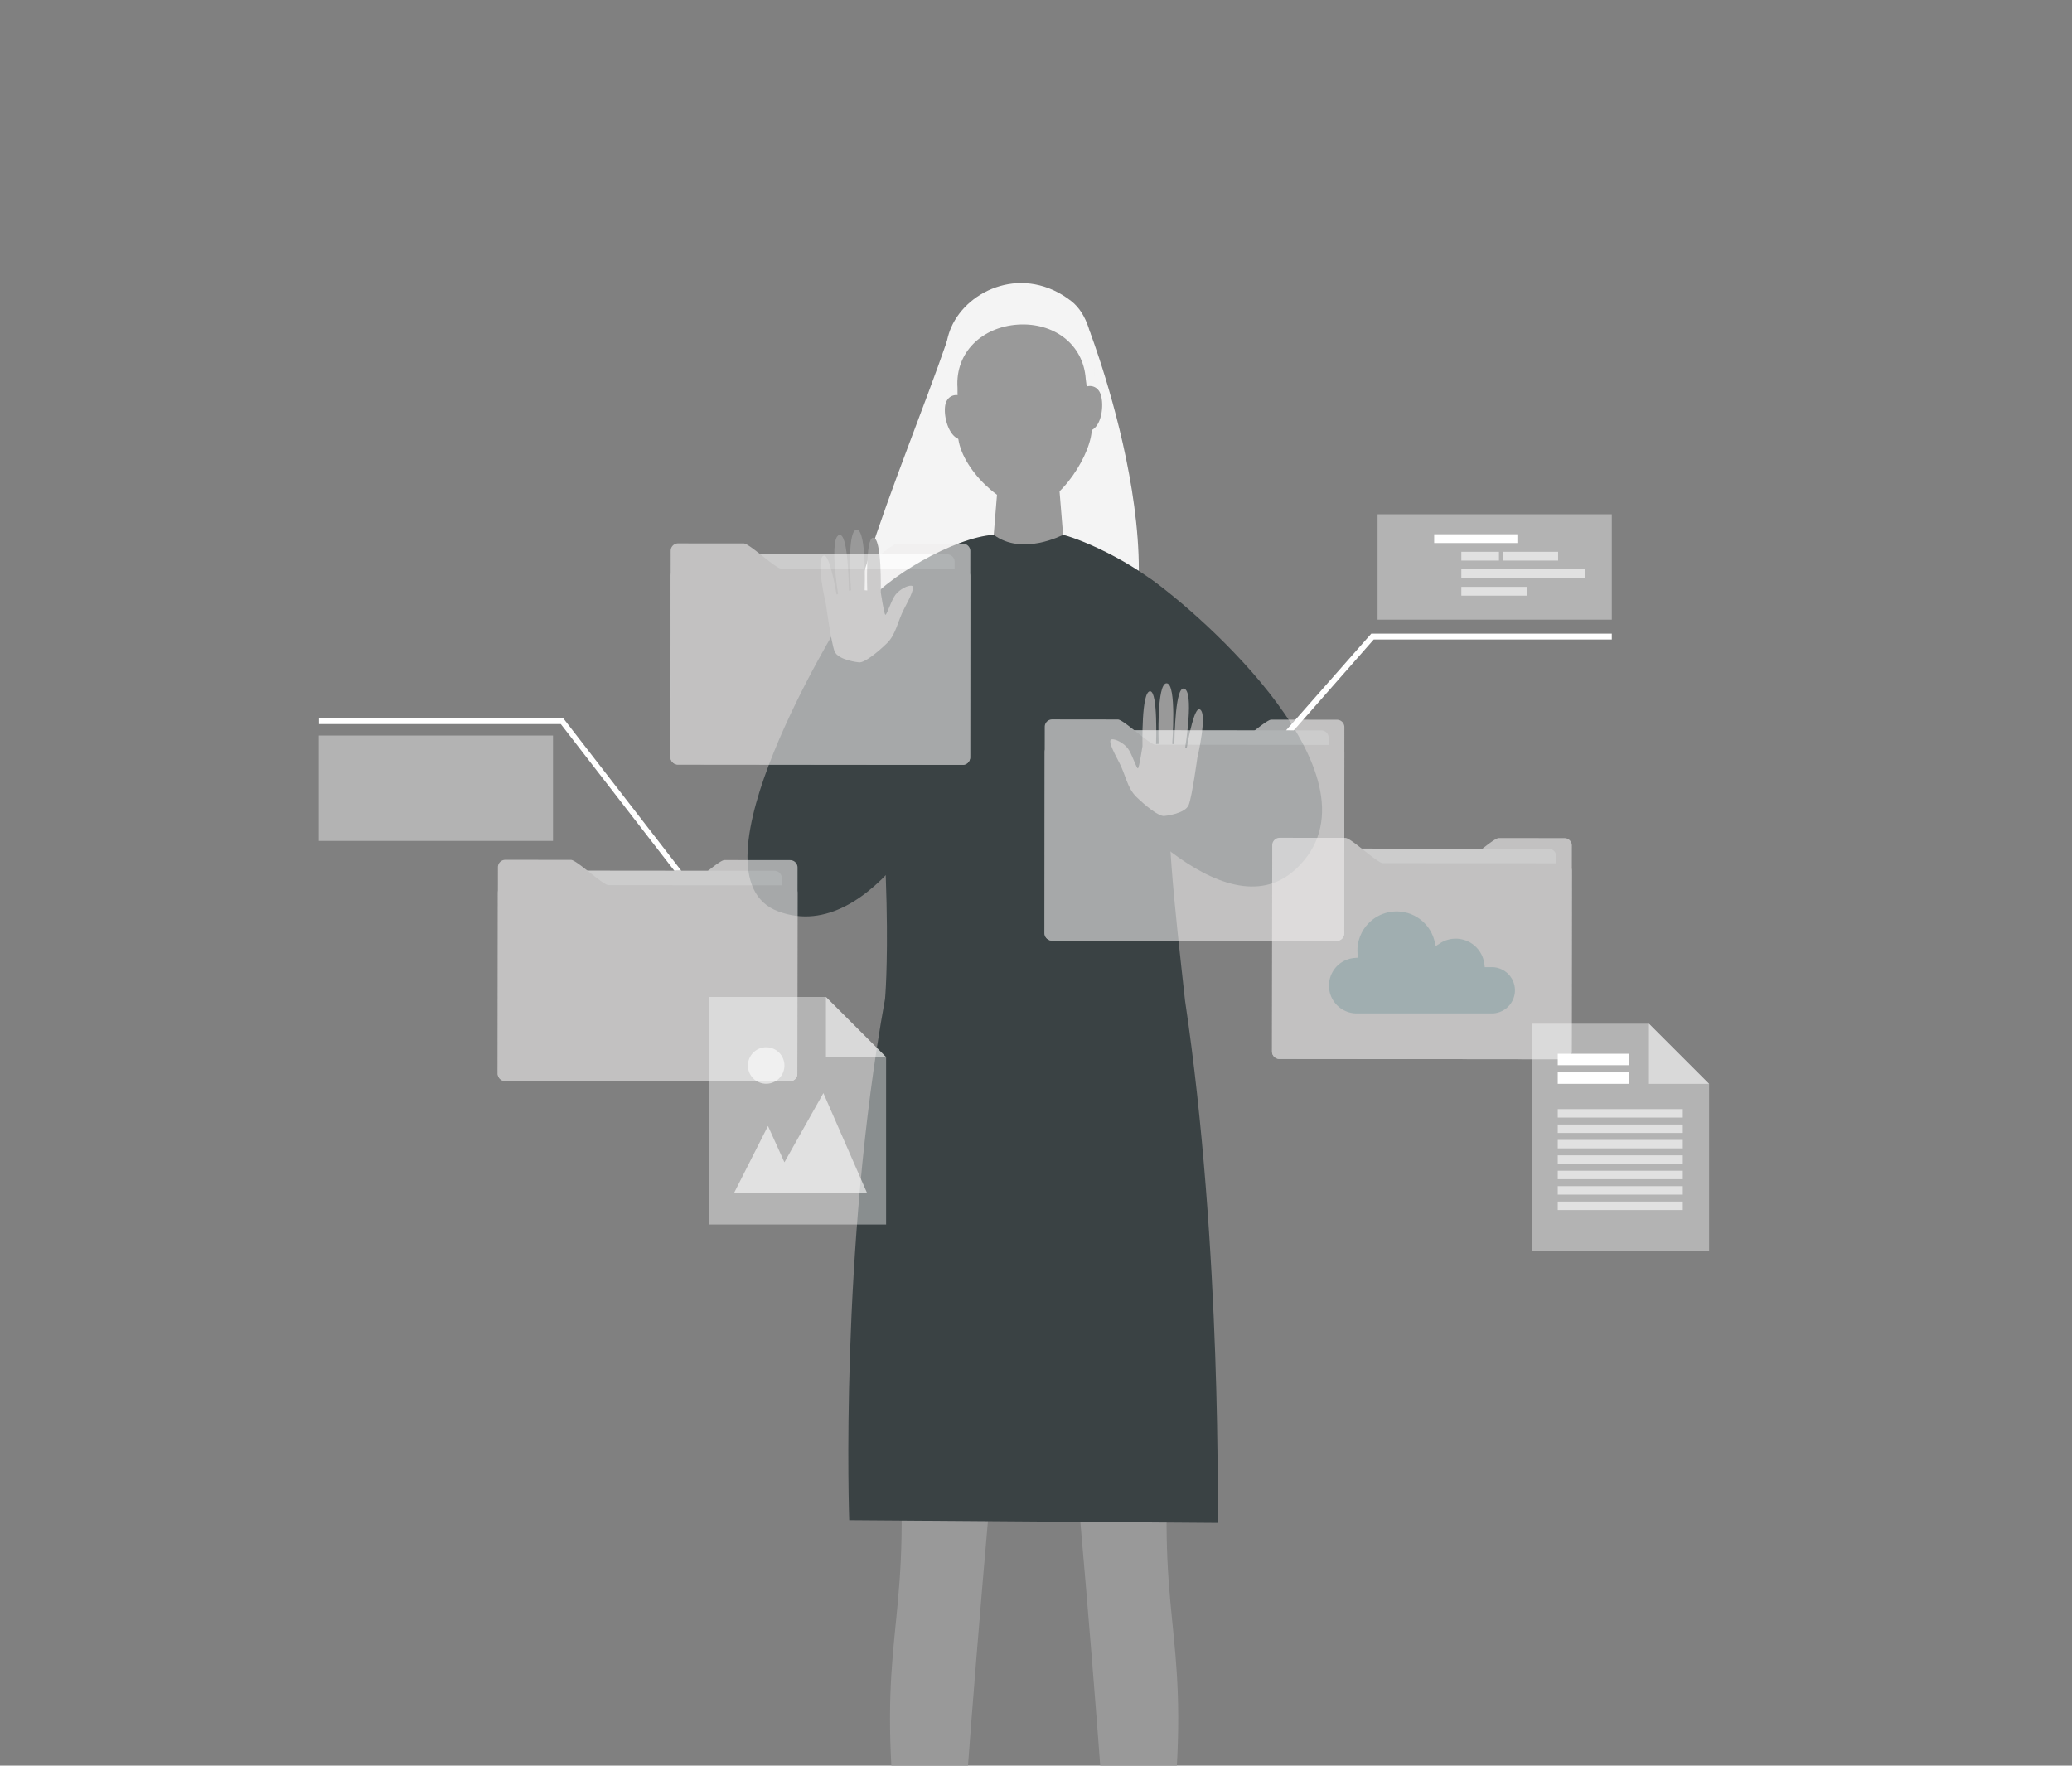
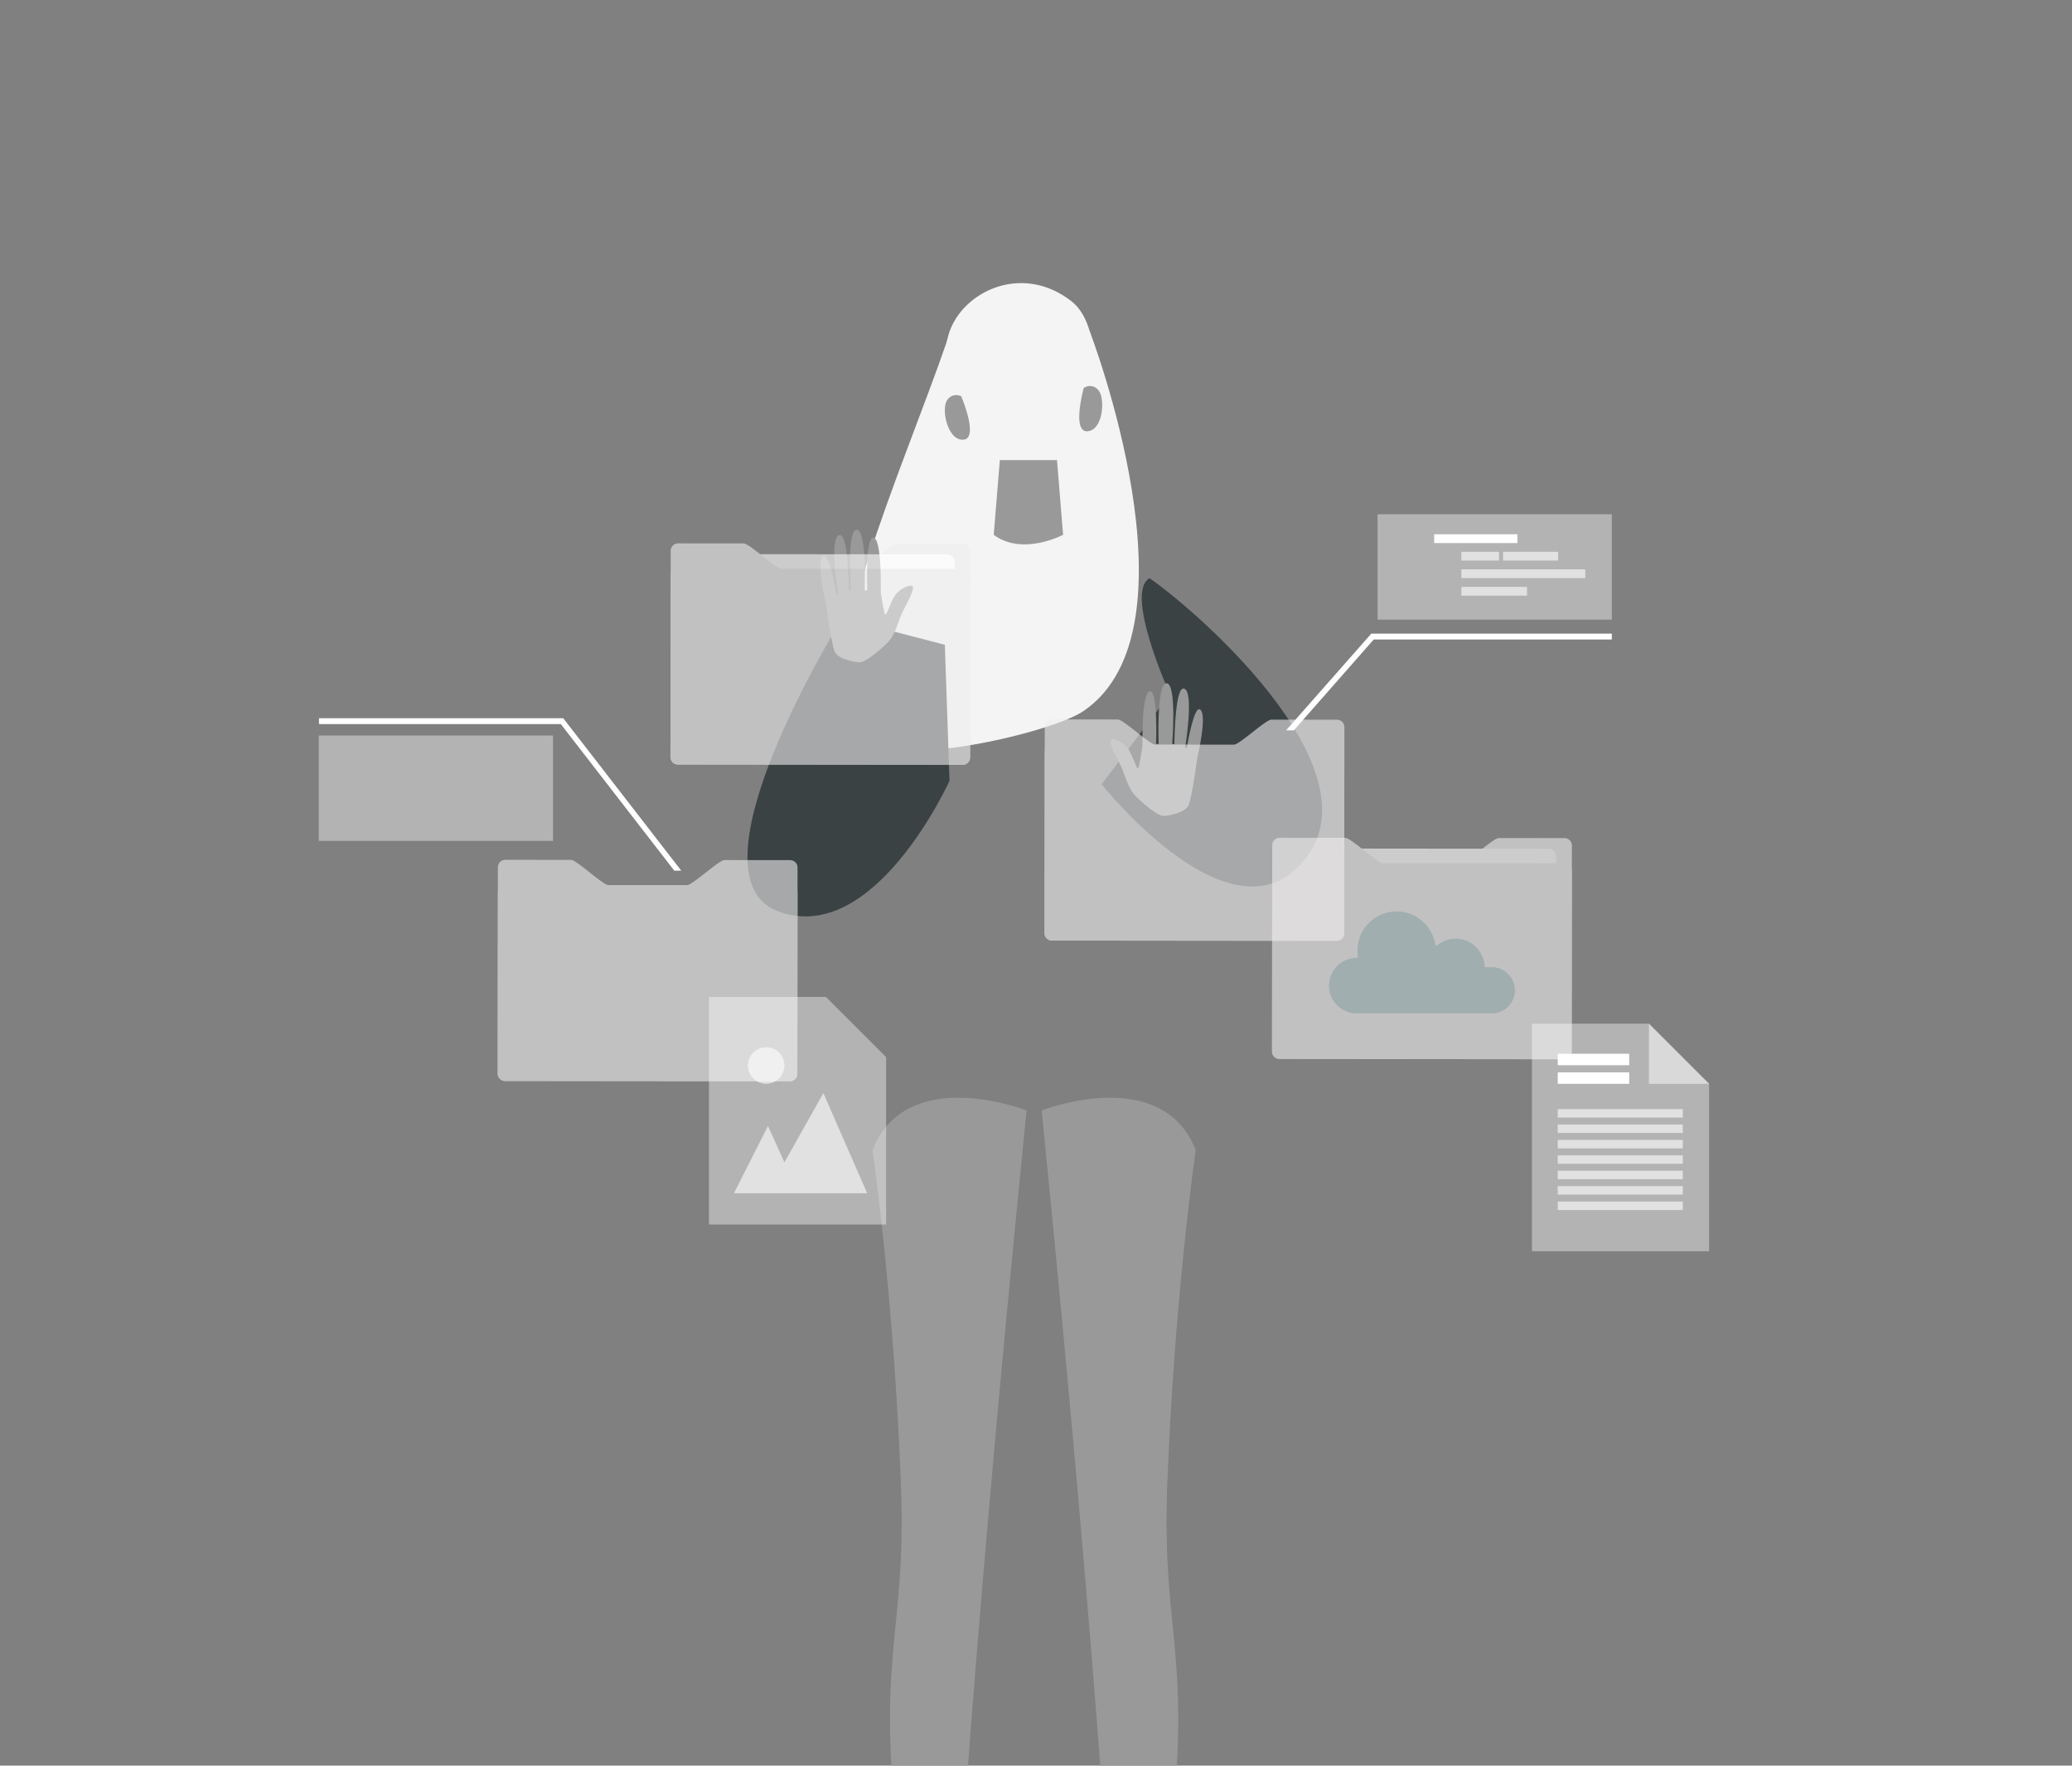
<svg xmlns="http://www.w3.org/2000/svg" width="494" height="421" viewBox="0 0 494 421">
  <rect x="0" y="0" width="494" height="421" fill="#808080" stroke="none" />
  <defs>
    <clipPath id="clip-path">
      <rect id="Rectangle_2719" data-name="Rectangle 2719" width="494" height="421" transform="translate(383 2819.5)" fill="#74c044" />
    </clipPath>
  </defs>
  <g id="Mask_Group_21" data-name="Mask Group 21" transform="translate(-383 -2819.5)" clip-path="url(#clip-path)">
    <g id="Group_4163" data-name="Group 4163" transform="translate(459 2887)">
      <path id="Path_6285" data-name="Path 6285" d="M6406.721,2773.49c0,4.636-40.549,8.394-90.571,8.394s-90.571-3.758-90.571-8.394,40.549-8.394,90.571-8.394S6406.721,2768.854,6406.721,2773.49Z" transform="translate(-6143.703 -2351.097)" fill="#2a3756" opacity="0.2" style="isolation: isolate" />
      <path id="hair" d="M6337.589,2343.832c28.769-19.651,1.43-90.62,1.43-90.62s-31.161-5.839-34.014,2.453c-10.69,31.043-32.142,77.547-22.943,93.608C6287.593,2358.926,6329.433,2349.4,6337.589,2343.832Z" transform="translate(-6155.239 -2241.803)" fill="#f4f4f4" />
      <g id="leg" transform="translate(132.017 194.241)">
        <path id="Path_6286" data-name="Path 6286" d="M6289.264,2498.412s5.023,34.486,6.763,79.165c1.526,39.175-6.763,39.365.316,94.464l.921,20.4,11.335,5.512s2.685-62.026,17.394-208.943C6325.992,2489.014,6297.5,2477.812,6289.264,2498.412Z" transform="translate(-6289.264 -2485.973)" fill="#999" />
      </g>
      <g id="leg-2" data-name="leg" transform="translate(172.355 194.241)">
        <path id="Path_6287" data-name="Path 6287" d="M6370.463,2577.577c1.742-44.679,6.764-79.165,6.764-79.165-8.236-20.6-36.729-9.4-36.729-9.4,14.71,146.917,17.394,208.943,17.394,208.943l11.287-3.318.972-22.6C6377.228,2616.942,6368.94,2616.752,6370.463,2577.577Z" transform="translate(-6340.499 -2485.973)" fill="#999" />
      </g>
      <g id="Group_4133" data-name="Group 4133" transform="translate(126.253 58.802)">
-         <path id="Path_6288" data-name="Path 6288" d="M6360.728,2331.435c-8.769-9.03-22.7-15.038-27.578-16.271-5.893-2.479-8.73-.485-16.54,0-9.189.57-26,10.06-31.4,17.742,8.277,63.113,5.49,92.9,5.49,92.9-10.886,59.905-8.543,124.3-8.543,124.3l87.815.653s1.108-65.241-7.754-124.585c-2.463-22.471-4.9-42.96-3.6-59.422C6360.051,2348.629,6364.423,2335.24,6360.728,2331.435Z" transform="translate(-6281.943 -2313.947)" fill="#3a4244" />
-       </g>
+         </g>
      <g id="head" transform="translate(149.254 0)">
        <path id="hair-2" data-name="hair" d="M6312.32,2268.469s-2.835-11.3.347-18.613c4-9.2,17.426-15.035,28.659-6.291,7.82,6.088,5.121,23.733,5.121,23.733l-23.762-8.256Z" transform="translate(-6311.157 -2239.26)" fill="#f4f4f4" />
        <path id="Path_6289" data-name="Path 6289" d="M6342.516,2310.681s-9.716,5.133-16.54,0l1.456-17.811h13.629Z" transform="translate(-6314.309 -2250.662)" fill="#999" />
        <g id="Group_4134" data-name="Group 4134" transform="translate(0.014 9.859)">
-           <path id="Path_6290" data-name="Path 6290" d="M6345.573,2264.812c-.572-8.474-7.792-13.557-16.235-12.986s-14.915,6.581-14.341,15.055c0,0,.067,10.854.1,11.379.545,8.049,11.092,17.6,17.191,17.184,7.04-.476,15.129-13.244,14.718-19.343C6346.972,2275.576,6345.573,2264.812,6345.573,2264.812Z" transform="translate(-6311.98 -2251.782)" fill="#999" />
          <path id="Path_6291" data-name="Path 6291" d="M6315.086,2273.478a2.546,2.546,0,0,0-3.412.986c-1.375,2.115.142,9.6,3.919,9.344S6315.086,2273.478,6315.086,2273.478Z" transform="translate(-6311.174 -2256.333)" fill="#999" />
          <path id="Path_6292" data-name="Path 6292" d="M6352.937,2270.917a2.545,2.545,0,0,1,3.514.517c1.646,1.91,1.152,9.53-2.625,9.786S6352.937,2270.917,6352.937,2270.917Z" transform="translate(-6319.833 -2255.748)" fill="#999" />
        </g>
      </g>
      <g id="Group_4135" data-name="Group 4135" transform="translate(186.648 70.353)">
        <path id="Path_6293" data-name="Path 6293" d="M6370.058,2328.618c11.936,8.26,57.609,48.192,34.926,69.351-17.437,16.264-46.331-20.207-46.331-20.207l16.278-21.487S6363.98,2332.133,6370.058,2328.618Z" transform="translate(-6358.653 -2328.618)" fill="#3a4244" />
      </g>
      <path id="Path_6294" data-name="Path 6294" d="M6273.781,2341.2s-37.92,61.084-15.02,69.563,40.815-31.153,40.815-31.153l-1.113-32.425-23.015-5.985Z" transform="translate(-6149.196 -2260.941)" fill="#3a4244" />
      <path id="Path_6295" data-name="Path 6295" d="M6282.658,2345.573s-5-.476-5.814-2.682-2.024-11.128-2.024-11.128-2.6-10.968-.526-11.628c1.228-.391,2.584,6.6,3.042,9.233.032.137.371-.141.371-.141s-2.225-13.585.327-14.022c2-.343,2.187,10.809,2.266,13.288l.5-.11s-1.124-14.342,1.328-14.436,1.908,14.438,1.908,14.438l.623.042s-.481-12.469,1.385-12.58c2.163-.128,1.84,13.083,1.84,13.083s.755,4.989,1.073,5.284,1.448-3.552,2.488-4.827c1.021-1.251,2.883-2.216,3.793-2.079s-.227,2.567-1.774,5.471-1.915,6.085-4.062,8.19S6283.968,2345.776,6282.658,2345.573Z" transform="translate(-6153.893 -2255.145)" fill="#999" />
      <path id="Path_6296" data-name="Path 6296" d="M6374.184,2392.093s5-.477,5.813-2.682,2.025-11.128,2.025-11.128,2.6-10.969.525-11.629c-1.227-.391-2.584,6.6-3.04,9.234-.033.136-.372-.142-.372-.142s2.225-13.585-.328-14.021c-2-.343-2.187,10.809-2.265,13.287l-.5-.109s1.123-14.342-1.327-14.436-1.909,14.438-1.909,14.438l-.622.043s.481-12.47-1.386-12.581c-2.162-.128-1.84,13.083-1.84,13.083s-.755,4.99-1.073,5.284-1.448-3.551-2.488-4.826c-1.021-1.252-2.883-2.216-3.794-2.079s.228,2.566,1.774,5.471,1.916,6.085,4.062,8.19S6372.873,2392.295,6374.184,2392.093Z" transform="translate(-6172.565 -2265.039)" fill="#999" />
      <g id="Group_4136" data-name="Group 4136" transform="translate(135.046 396.787)">
        <path id="Path_6297" data-name="Path 6297" d="M6309.852,2745.161a10.818,10.818,0,0,0-6.273-1.926,10.963,10.963,0,0,0-5.707,1.551l-4.751,16.71v3.278c-.014-.018-.019.094.057.28a24.56,24.56,0,0,0,10.246,1.92c4.567,0,8.583-.906,10.915-2.277v-3.2Z" transform="translate(-6293.111 -2743.235)" fill="#fff" />
        <path id="Path_6298" data-name="Path 6298" d="M6360.8,2745.161a10.821,10.821,0,0,1,6.274-1.926,10.962,10.962,0,0,1,5.707,1.551l4.751,16.71v3.278c.014-.018.02.094-.058.28a24.551,24.551,0,0,1-10.246,1.92c-4.566,0-8.583-.906-10.914-2.277v-3.2Z" transform="translate(-6306.553 -2743.235)" fill="#fff" />
      </g>
      <g id="Group_4162" data-name="Group 4162" transform="translate(0 55.121)">
        <g id="Group_4139" data-name="Group 4139" transform="translate(83.853 6.942)" opacity="0.6">
          <g id="Group_4138" data-name="Group 4138">
            <g id="Group_4137" data-name="Group 4137">
              <path id="Path_6299" data-name="Path 6299" d="M6299.53,2369.134a1.77,1.77,0,0,1-1.772,1.767l-67.9-.068a1.769,1.769,0,0,1-1.767-1.772l.044-43.176a1.768,1.768,0,0,1,1.771-1.767s33.338.035,43.271.042c1.361,0,7.628-6,8.987-6l15.647.016a1.769,1.769,0,0,1,1.769,1.771Z" transform="translate(-6228.09 -2318.102)" fill="#eeeded" />
              <path id="Path_6300" data-name="Path 6300" d="M6247.995,2348.836a1.768,1.768,0,0,0,1.768,1.771l48.51.05a1.771,1.771,0,0,0,1.77-1.769l.026-25.719a1.772,1.772,0,0,0-1.769-1.771l-48.51-.049a1.773,1.773,0,0,0-1.771,1.769Z" transform="translate(-6232.323 -2318.781)" fill="#fff" />
              <path id="Path_6301" data-name="Path 6301" d="M6228.09,2369.046a1.769,1.769,0,0,0,1.767,1.772l67.9.068a1.77,1.77,0,0,0,1.772-1.767l.043-43.177a1.77,1.77,0,0,0-1.769-1.771l-43.271-.044c-1.362,0-7.615-6.022-8.977-6.023-5.68,0-15.646-.016-15.646-.016a1.769,1.769,0,0,0-1.77,1.768Z" transform="translate(-6228.09 -2318.088)" fill="#eeeded" />
            </g>
          </g>
        </g>
        <g id="Group_4142" data-name="Group 4142" transform="translate(173.037 48.914)" opacity="0.6">
          <g id="Group_4141" data-name="Group 4141">
            <g id="Group_4140" data-name="Group 4140">
              <path id="Path_6302" data-name="Path 6302" d="M6412.8,2422.445a1.767,1.767,0,0,1-1.771,1.767l-67.9-.068a1.77,1.77,0,0,1-1.767-1.772l.043-43.176a1.77,1.77,0,0,1,1.771-1.767s33.339.035,43.272.042c1.361,0,7.627-6,8.987-6l15.646.016a1.769,1.769,0,0,1,1.77,1.771Z" transform="translate(-6341.365 -2371.413)" fill="#eeeded" />
-               <path id="Path_6303" data-name="Path 6303" d="M6361.27,2402.147a1.767,1.767,0,0,0,1.767,1.771l48.511.05a1.77,1.77,0,0,0,1.769-1.769l.026-25.719a1.771,1.771,0,0,0-1.768-1.771l-48.51-.049a1.772,1.772,0,0,0-1.771,1.769Z" transform="translate(-6345.599 -2372.092)" fill="#fff" />
              <path id="Path_6304" data-name="Path 6304" d="M6341.365,2422.357a1.77,1.77,0,0,0,1.767,1.772l67.9.067a1.767,1.767,0,0,0,1.771-1.767l.044-43.176a1.77,1.77,0,0,0-1.77-1.772l-43.27-.043c-1.362,0-7.615-6.022-8.976-6.023-5.681,0-15.648-.018-15.648-.018a1.769,1.769,0,0,0-1.769,1.769Z" transform="translate(-6341.365 -2371.398)" fill="#eeeded" />
            </g>
          </g>
        </g>
        <g id="Group_4145" data-name="Group 4145" transform="translate(227.274 77.143)" opacity="0.6">
          <g id="Group_4144" data-name="Group 4144">
            <g id="Group_4143" data-name="Group 4143">
              <path id="Path_6305" data-name="Path 6305" d="M6481.694,2458.3a1.77,1.77,0,0,1-1.773,1.767l-67.9-.068a1.769,1.769,0,0,1-1.768-1.772l.043-43.175a1.77,1.77,0,0,1,1.772-1.768s33.337.035,43.271.042c1.362,0,7.627-6,8.988-6l15.646.016a1.771,1.771,0,0,1,1.77,1.771Z" transform="translate(-6410.254 -2407.267)" fill="#eeeded" />
              <path id="Path_6306" data-name="Path 6306" d="M6430.159,2438a1.768,1.768,0,0,0,1.767,1.771l48.511.049a1.77,1.77,0,0,0,1.769-1.769l.025-25.718a1.771,1.771,0,0,0-1.767-1.772l-48.511-.049a1.772,1.772,0,0,0-1.771,1.77Z" transform="translate(-6414.488 -2407.947)" fill="#fff" />
              <path id="Path_6307" data-name="Path 6307" d="M6410.254,2458.212a1.768,1.768,0,0,0,1.768,1.771l67.9.069a1.77,1.77,0,0,0,1.773-1.767l.043-43.177a1.769,1.769,0,0,0-1.769-1.772l-43.27-.043c-1.361,0-7.614-6.023-8.976-6.023l-15.647-.017a1.77,1.77,0,0,0-1.77,1.769Z" transform="translate(-6410.254 -2407.253)" fill="#eeeded" />
            </g>
          </g>
        </g>
        <g id="Group_4148" data-name="Group 4148" transform="translate(42.659 82.394)" opacity="0.6">
          <g id="Group_4147" data-name="Group 4147">
            <g id="Group_4146" data-name="Group 4146">
              <path id="Path_6308" data-name="Path 6308" d="M6247.207,2464.97a1.77,1.77,0,0,1-1.772,1.767l-67.9-.068a1.769,1.769,0,0,1-1.767-1.772l.043-43.176a1.77,1.77,0,0,1,1.771-1.767s33.339.034,43.273.042c1.361,0,7.627-6,8.987-6l15.646.016a1.771,1.771,0,0,1,1.77,1.771Z" transform="translate(-6175.767 -2413.938)" fill="#eeeded" />
-               <path id="Path_6309" data-name="Path 6309" d="M6195.671,2444.671a1.769,1.769,0,0,0,1.768,1.771l48.511.049a1.768,1.768,0,0,0,1.768-1.768l.027-25.719a1.772,1.772,0,0,0-1.768-1.772l-48.51-.049a1.772,1.772,0,0,0-1.771,1.77Z" transform="translate(-6180 -2414.616)" fill="#fff" />
              <path id="Path_6310" data-name="Path 6310" d="M6175.767,2464.882a1.769,1.769,0,0,0,1.767,1.772l67.9.068a1.77,1.77,0,0,0,1.772-1.767l.043-43.177a1.768,1.768,0,0,0-1.768-1.772s-33.339-.032-43.271-.044c-1.362,0-7.614-6.022-8.977-6.022l-15.647-.017a1.769,1.769,0,0,0-1.77,1.769Z" transform="translate(-6175.767 -2413.923)" fill="#eeeded" />
            </g>
          </g>
        </g>
        <g id="Group_4151" data-name="Group 4151" transform="translate(230.623)">
          <g id="Group_4149" data-name="Group 4149" transform="translate(0 28.46)">
            <path id="Path_6311" data-name="Path 6311" d="M6414.508,2368.48l20.319-23.061h57.341v1.4h-56.762l-19.048,21.667Z" transform="translate(-6414.508 -2345.419)" fill="#fff" />
          </g>
          <rect id="Rectangle_2702" data-name="Rectangle 2702" width="55.845" height="25.13" transform="translate(21.816)" fill="#fff" opacity="0.4" />
          <g id="Group_4150" data-name="Group 4150" transform="translate(35.312 4.77)">
            <rect id="Rectangle_2703" data-name="Rectangle 2703" width="19.837" height="2.094" fill="#fff" />
            <rect id="Rectangle_2704" data-name="Rectangle 2704" width="13.135" height="2.094" transform="translate(16.416 4.18)" fill="#fff" opacity="0.6" />
            <rect id="Rectangle_2705" data-name="Rectangle 2705" width="8.969" height="2.094" transform="translate(6.476 4.18)" fill="#fff" opacity="0.6" />
            <rect id="Rectangle_2706" data-name="Rectangle 2706" width="29.551" height="2.094" transform="translate(6.476 8.361)" fill="#fff" opacity="0.6" />
            <rect id="Rectangle_2707" data-name="Rectangle 2707" width="15.66" height="2.095" transform="translate(6.476 12.541)" fill="#fff" opacity="0.6" />
          </g>
        </g>
        <g id="Group_4154" data-name="Group 4154" transform="translate(0 48.631)">
          <g id="Group_4153" data-name="Group 4153">
            <rect id="Rectangle_2708" data-name="Rectangle 2708" width="55.844" height="25.13" transform="translate(0 4.129)" fill="#fff" opacity="0.4" />
            <g id="Group_4152" data-name="Group 4152" transform="translate(0.052)">
              <path id="Path_6312" data-name="Path 6312" d="M6206.36,2407.394l-27.058-34.958h-57.653v-1.4h58.231l28.142,36.356Z" transform="translate(-6121.649 -2371.04)" fill="#fff" />
            </g>
          </g>
        </g>
        <path id="Path_6313" data-name="Path 6313" d="M6443.614,2429.554a9.34,9.34,0,0,0-9.331,9.328c0,.267.015.542.041.839l.077.856-.857.075a6.624,6.624,0,0,0,.576,13.223h32.2a5.518,5.518,0,0,0,0-11.036h-1.679l-.092-.752a6.889,6.889,0,0,0-10.582-4.933l-1.009.656-.29-1.169A9.3,9.3,0,0,0,6443.614,2429.554Z" transform="translate(-6186.646 -2334.853)" fill="#1c6672" opacity="0.2" />
        <g id="Group_4157" data-name="Group 4157" transform="translate(93.022 115.094)">
          <g id="Group_4156" data-name="Group 4156">
            <g id="Group_4155" data-name="Group 4155">
              <path id="Path_6314" data-name="Path 6314" d="M6239.735,2509.715h42.24V2469.8l-14.343-14.343h-27.9Z" transform="translate(-6239.735 -2455.457)" fill="#fff" opacity="0.4" />
-               <path id="Path_6315" data-name="Path 6315" d="M6275.169,2469.8h14.343l-14.343-14.343Z" transform="translate(-6247.271 -2455.457)" fill="#fff" opacity="0.5" />
            </g>
            <path id="Path_6316" data-name="Path 6316" d="M6260.246,2475.08a4.351,4.351,0,1,1-4.31-4.39A4.349,4.349,0,0,1,6260.246,2475.08Z" transform="translate(-6242.248 -2458.696)" fill="#fff" opacity="0.6" />
            <path id="Path_6317" data-name="Path 6317" d="M6279.068,2508.448l-31.772,0,8.125-16.041,3.921,8.662,9.289-16.5Z" transform="translate(-6241.343 -2461.647)" fill="#fff" opacity="0.6" />
          </g>
        </g>
        <g id="Group_4161" data-name="Group 4161" transform="translate(289.237 121.465)">
          <g id="Group_4160" data-name="Group 4160">
            <g id="Group_4159" data-name="Group 4159">
              <g id="Group_4158" data-name="Group 4158">
                <path id="Path_6318" data-name="Path 6318" d="M6488.956,2517.807H6531.2v-39.915l-14.343-14.343h-27.9Z" transform="translate(-6488.956 -2463.548)" fill="#fff" opacity="0.4" />
-                 <path id="Path_6319" data-name="Path 6319" d="M6524.391,2477.892h14.343l-14.343-14.343Z" transform="translate(-6496.492 -2463.548)" fill="#fff" opacity="0.5" />
+                 <path id="Path_6319" data-name="Path 6319" d="M6524.391,2477.892h14.343l-14.343-14.343" transform="translate(-6496.492 -2463.548)" fill="#fff" opacity="0.5" />
              </g>
            </g>
            <rect id="Rectangle_2709" data-name="Rectangle 2709" width="17.036" height="2.73" transform="translate(6.159 7.17)" fill="#fff" />
            <rect id="Rectangle_2710" data-name="Rectangle 2710" width="17.036" height="2.73" transform="translate(6.159 11.613)" fill="#fff" />
            <rect id="Rectangle_2711" data-name="Rectangle 2711" width="29.813" height="2.02" transform="translate(6.159 20.366)" fill="#fff" opacity="0.6" />
            <rect id="Rectangle_2712" data-name="Rectangle 2712" width="29.813" height="2.02" transform="translate(6.159 24.04)" fill="#fff" opacity="0.6" />
            <rect id="Rectangle_2713" data-name="Rectangle 2713" width="29.813" height="2.02" transform="translate(6.159 27.714)" fill="#fff" opacity="0.6" />
            <rect id="Rectangle_2714" data-name="Rectangle 2714" width="29.813" height="2.019" transform="translate(6.159 31.389)" fill="#fff" opacity="0.6" />
            <rect id="Rectangle_2715" data-name="Rectangle 2715" width="29.813" height="2.02" transform="translate(6.159 35.063)" fill="#fff" opacity="0.6" />
            <rect id="Rectangle_2716" data-name="Rectangle 2716" width="29.813" height="2.019" transform="translate(6.159 38.737)" fill="#fff" opacity="0.6" />
            <rect id="Rectangle_2717" data-name="Rectangle 2717" width="29.813" height="2.019" transform="translate(6.159 42.411)" fill="#fff" opacity="0.6" />
          </g>
        </g>
      </g>
    </g>
  </g>
</svg>